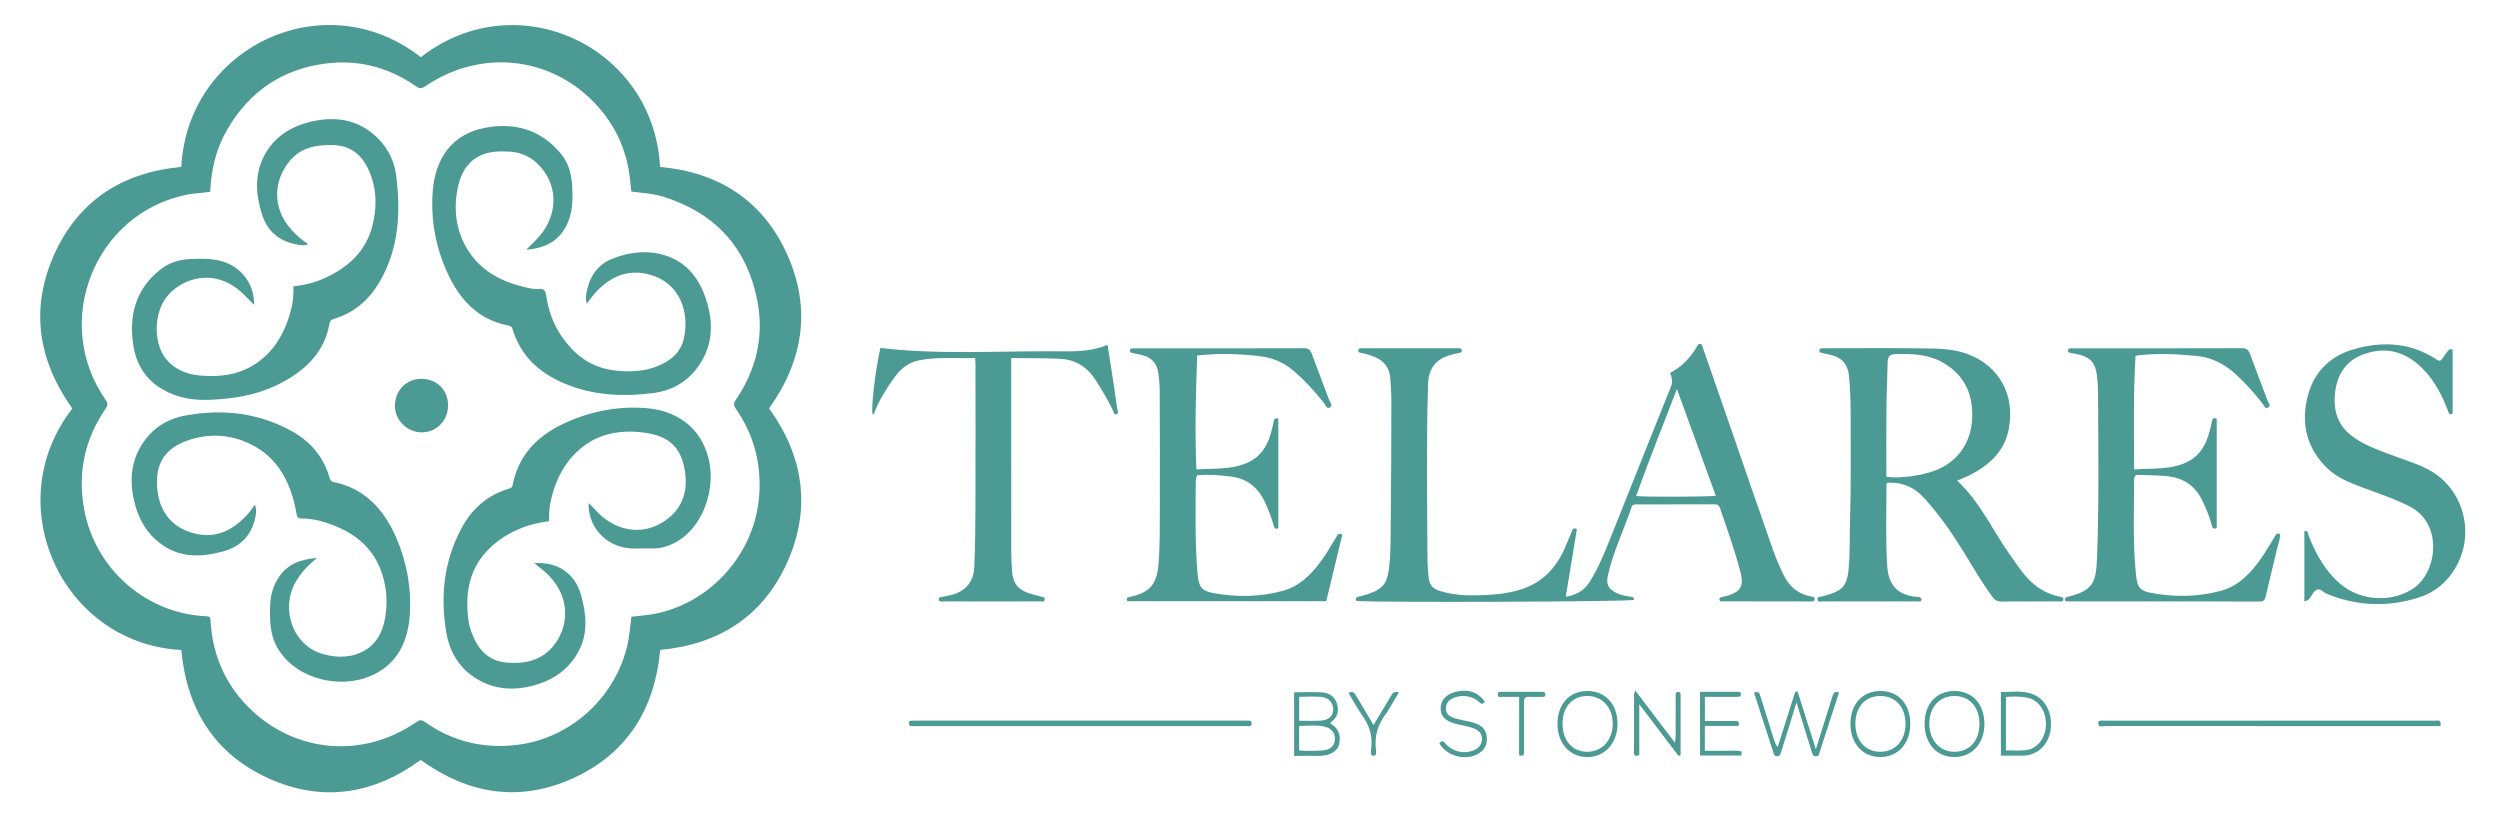
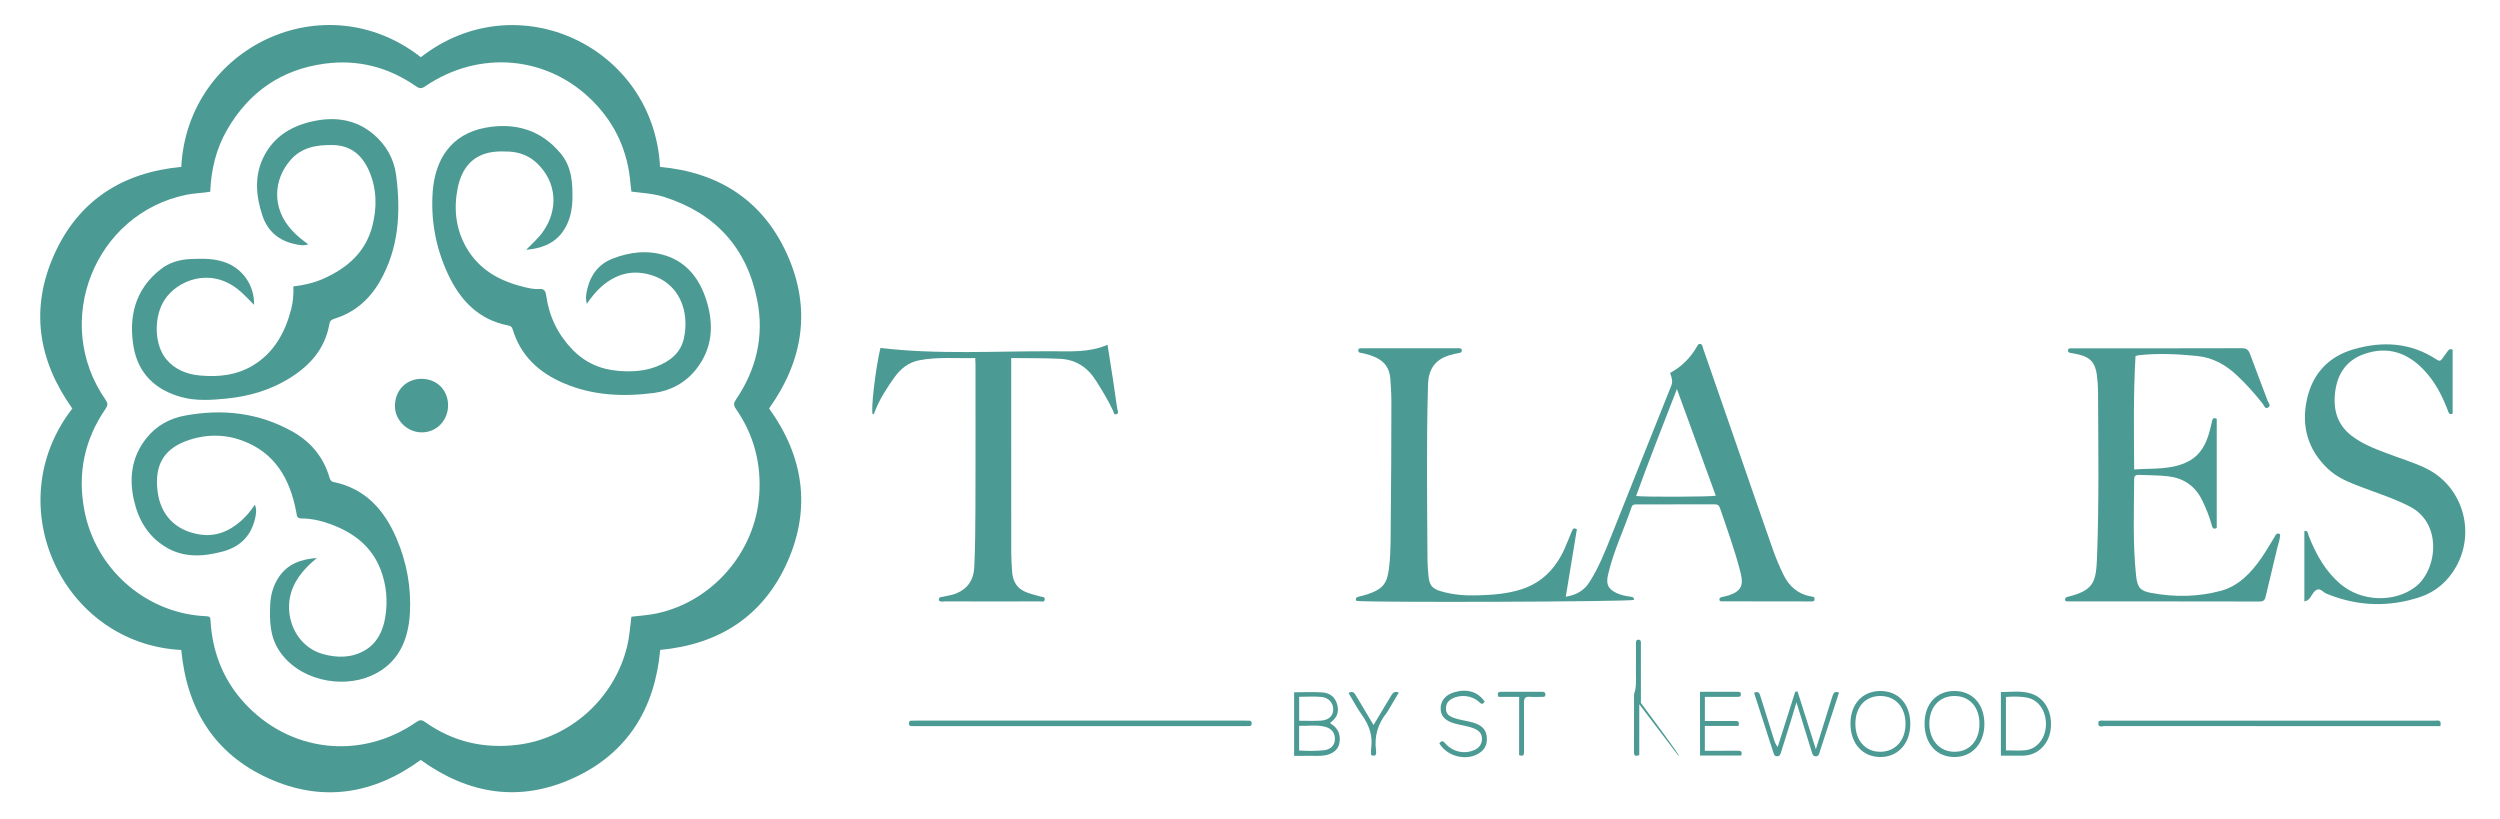
<svg xmlns="http://www.w3.org/2000/svg" version="1.1" id="Layer_1" x="0px" y="0px" viewBox="0 0 82.817 27.137" style="enable-background:new 0 0 82.817 27.137;" xml:space="preserve">
  <path style="fill:#4B9A93;" d="M6.005,21.532c-3.932-0.205-6.082-4.807-3.609-7.999c-1.135-1.594-1.405-3.31-0.598-5.106  c0.809-1.799,2.274-2.718,4.207-2.898c0.208-3.974,4.751-6.128,7.936-3.634c3.184-2.482,7.717-0.355,7.924,3.634  c1.93,0.177,3.395,1.095,4.207,2.891c0.811,1.796,0.543,3.511-0.594,5.11c1.132,1.574,1.405,3.291,0.605,5.087  c-0.803,1.801-2.263,2.728-4.213,2.913c-0.176,1.942-1.084,3.422-2.864,4.24c-1.779,0.818-3.482,0.549-5.069-0.596  c-1.561,1.141-3.265,1.415-5.044,0.609C7.106,24.973,6.19,23.497,6.005,21.532z M6.965,6.351C6.691,6.397,6.431,6.4,6.175,6.452  c-3.049,0.625-4.47,4.218-2.679,6.79c0.076,0.11,0.084,0.179,0.004,0.296c-0.703,1.019-0.937,2.146-0.707,3.36  c0.364,1.924,1.973,3.339,3.84,3.502c0.393,0.035,0.318-0.039,0.356,0.359c0.092,0.956,0.446,1.797,1.086,2.504  c1.505,1.664,3.88,1.933,5.719,0.655c0.104-0.073,0.173-0.08,0.279-0.005c0.927,0.66,1.959,0.9,3.082,0.759  c1.742-0.219,3.207-1.544,3.622-3.269c0.077-0.32,0.097-0.648,0.139-0.973c0.288-0.033,0.563-0.051,0.834-0.108  c1.834-0.388,3.256-2.009,3.399-3.892c0.08-1.053-0.169-2.023-0.773-2.89c-0.079-0.114-0.074-0.187,0.001-0.298  c0.68-1,0.943-2.105,0.708-3.296c-0.346-1.754-1.4-2.886-3.088-3.423c-0.35-0.111-0.717-0.13-1.079-0.175  c-0.012-0.098-0.026-0.182-0.033-0.267c-0.083-1.052-0.491-1.959-1.223-2.707c-1.497-1.531-3.78-1.739-5.578-0.514  C13.972,2.937,13.9,2.94,13.787,2.862c-0.915-0.638-1.929-0.902-3.033-0.753C9.321,2.302,8.246,3.047,7.52,4.304  C7.159,4.931,6.994,5.617,6.965,6.351z" />
  <path style="fill:#4B9A93;" d="M52.237,17.531c-0.121,0.737-0.242,1.471-0.368,2.237c0.341-0.057,0.6-0.195,0.781-0.478  c0.304-0.474,0.514-1.002,0.724-1.527c0.665-1.66,1.321-3.325,1.989-4.983c0.065-0.162,0.008-0.283-0.037-0.427  c0.381-0.201,0.672-0.498,0.892-0.878c0.025-0.043,0.047-0.09,0.103-0.082c0.077,0.011,0.077,0.09,0.096,0.145  c0.36,1.031,0.717,2.064,1.074,3.096c0.412,1.191,0.821,2.383,1.239,3.572c0.097,0.277,0.214,0.547,0.339,0.811  c0.193,0.408,0.498,0.668,0.926,0.742c0.051,0.009,0.112-0.003,0.116,0.078c0.005,0.081-0.048,0.087-0.105,0.087  c-0.998-0.001-1.996-0.002-2.994-0.004c-0.016,0-0.033-0.017-0.046-0.025c-0.027-0.087,0.028-0.104,0.08-0.118  c0.076-0.021,0.155-0.032,0.229-0.057c0.396-0.135,0.494-0.321,0.385-0.748c-0.185-0.73-0.442-1.434-0.683-2.143  c-0.033-0.096-0.085-0.123-0.176-0.122c-0.86,0.003-1.72,0.002-2.581,0.002c-0.073,0-0.139-0.004-0.173,0.095  c-0.254,0.749-0.601,1.46-0.779,2.239c-0.072,0.318,0.007,0.471,0.286,0.603c0.139,0.066,0.287,0.096,0.437,0.118  c0.062,0.009,0.139,0.002,0.138,0.108c-0.124,0.063-8.772,0.094-9.196,0.033c-0.039-0.078-0.007-0.117,0.064-0.136  c0.102-0.027,0.205-0.049,0.304-0.083c0.539-0.183,0.663-0.365,0.724-0.963c0.053-0.515,0.041-1.032,0.047-1.547  c0.016-1.301,0.018-2.603,0.02-3.905c0-0.24-0.019-0.48-0.034-0.72c-0.022-0.335-0.179-0.565-0.464-0.702  c-0.163-0.079-0.334-0.125-0.508-0.159c-0.048-0.009-0.094-0.015-0.091-0.083c0.003-0.072,0.054-0.067,0.1-0.07  c0.026-0.002,0.053-0.001,0.079-0.001c1.024,0,2.049,0,3.073,0c0.033,0,0.066,0,0.098,0.001c0.041,0.002,0.08,0.012,0.081,0.068  c0.002,0.051-0.024,0.073-0.07,0.083c-0.122,0.026-0.245,0.05-0.364,0.088c-0.452,0.145-0.671,0.453-0.686,0.96  c-0.057,1.938-0.029,3.877-0.018,5.815c0.001,0.176,0.016,0.353,0.033,0.528c0.029,0.304,0.12,0.419,0.397,0.503  c0.402,0.121,0.812,0.153,1.228,0.14c0.499-0.015,0.995-0.048,1.477-0.208c0.648-0.215,1.099-0.669,1.396-1.313  c0.087-0.19,0.159-0.387,0.242-0.58C52.093,17.559,52.105,17.457,52.237,17.531z M56.839,16.422  c-0.425-1.165-0.848-2.326-1.288-3.534c-0.47,1.217-0.93,2.368-1.352,3.543C54.432,16.467,56.662,16.46,56.839,16.422z" />
-   <path style="fill:#4B9A93;" d="M64.832,15.921c0.747,0.686,1.158,1.614,1.722,2.415c0.182,0.259,0.354,0.526,0.563,0.763  c0.308,0.35,0.675,0.578,1.116,0.666c0.063,0.013,0.138,0.015,0.117,0.125c-0.048,0.056-0.111,0.032-0.166,0.033  c-0.63,0.002-1.261-0.001-1.891,0.003c-0.115,0.001-0.196-0.032-0.271-0.13c-0.354-0.467-0.645-0.979-0.952-1.48  c-0.394-0.645-0.822-1.26-1.325-1.814c-0.339-0.374-0.745-0.538-1.228-0.51c-0.008,0.015-0.024,0.033-0.024,0.051  c0,0.905-0.033,1.811,0.025,2.715c0.04,0.616,0.334,0.929,0.91,1.009c0.081,0.011,0.188-0.024,0.232,0.095  c-0.036,0.092-0.104,0.061-0.158,0.061c-1.044,0.002-2.088,0.002-3.132-0.001c-0.056,0-0.149,0.045-0.16-0.062  c-0.011-0.105,0.085-0.083,0.143-0.1c0.095-0.028,0.191-0.051,0.285-0.082c0.422-0.143,0.552-0.331,0.599-0.806  c0.053-0.536,0.032-1.074,0.049-1.611c0.036-1.16,0.016-2.32,0.02-3.48c0.001-0.452-0.012-0.904-0.058-1.354  c-0.039-0.377-0.248-0.576-0.572-0.661c-0.108-0.028-0.217-0.052-0.326-0.075c-0.041-0.009-0.081-0.016-0.082-0.071  c-0.001-0.065,0.041-0.081,0.093-0.082c0.033,0,0.066-0.001,0.098-0.001c1.096,0,2.192-0.011,3.288,0.005  c0.483,0.007,0.97,0.011,1.438,0.188c1.035,0.392,1.57,1.338,1.362,2.467c-0.119,0.649-0.513,1.082-1.032,1.397  C65.305,15.724,65.081,15.822,64.832,15.921z M62.489,15.796c0.453,0.062,1.184-0.039,1.647-0.222  c0.717-0.283,1.156-0.908,1.195-1.699c0.043-0.868-0.297-1.498-1.016-1.889c-0.48-0.26-0.995-0.267-1.517-0.257  c-0.199,0.004-0.264,0.084-0.267,0.285c-0.008,0.494-0.035,0.988-0.039,1.482C62.484,14.259,62.489,15.022,62.489,15.796z" />
  <path style="fill:#4B9A93;" d="M70.743,11.792c-0.073,1.248-0.054,2.489-0.045,3.76c0.624-0.048,1.239,0.027,1.809-0.276  c0.39-0.207,0.582-0.574,0.694-1.005c0.028-0.109,0.057-0.218,0.079-0.328c0.019-0.099,0.071-0.106,0.153-0.07  c0,1.204,0,2.411,0,3.616c-0.134,0.074-0.15-0.036-0.173-0.121c-0.074-0.273-0.181-0.529-0.302-0.781  c-0.241-0.505-0.642-0.755-1.149-0.811c-0.312-0.035-0.629-0.029-0.943-0.045c-0.1-0.005-0.168,0.018-0.169,0.143  c-0.004,1.067-0.049,2.136,0.065,3.2c0.042,0.391,0.14,0.502,0.503,0.569c0.771,0.142,1.545,0.134,2.305-0.071  c0.581-0.156,0.994-0.585,1.343-1.088c0.153-0.221,0.286-0.457,0.429-0.685c0.042-0.067,0.066-0.167,0.187-0.104  c0.008,0.173-0.063,0.335-0.102,0.502c-0.121,0.52-0.25,1.039-0.371,1.559c-0.028,0.118-0.071,0.171-0.197,0.171  c-2.107-0.005-4.215-0.003-6.323-0.004c-0.039,0-0.077-0.007-0.112-0.01c-0.044-0.108,0.019-0.129,0.088-0.146  c0.869-0.216,0.926-0.504,0.957-1.34c0.068-1.824,0.04-3.649,0.032-5.474c-0.001-0.176-0.016-0.353-0.038-0.528  c-0.051-0.398-0.214-0.584-0.578-0.675c-0.096-0.024-0.193-0.041-0.29-0.058c-0.05-0.009-0.094-0.023-0.088-0.088  c0.006-0.068,0.059-0.064,0.105-0.065c0.033-0.001,0.066,0,0.098,0c1.851,0,3.703,0.002,5.554-0.004c0.148,0,0.22,0.047,0.274,0.196  c0.188,0.52,0.392,1.033,0.584,1.551c0.025,0.067,0.12,0.155,0.012,0.219c-0.101,0.06-0.131-0.067-0.175-0.124  c-0.264-0.334-0.545-0.65-0.853-0.939c-0.381-0.358-0.805-0.593-1.319-0.645c-0.642-0.065-1.282-0.095-1.925-0.027  C70.827,11.769,70.79,11.782,70.743,11.792z" />
-   <path style="fill:#4B9A93;" d="M39.659,11.776c-0.046,1.265-0.081,2.506-0.026,3.776c0.605-0.046,1.207,0.024,1.767-0.261  c0.383-0.195,0.594-0.542,0.707-0.968c0.032-0.122,0.067-0.244,0.089-0.369c0.017-0.097,0.064-0.112,0.151-0.087  c0,1.205,0,2.412,0,3.627c-0.095,0.051-0.131,0.005-0.158-0.096c-0.066-0.252-0.164-0.491-0.269-0.727  c-0.225-0.506-0.592-0.805-1.106-0.879c-0.383-0.055-0.768-0.076-1.154-0.051c-0.052,0.106-0.05,0.216-0.05,0.318  c-0.003,0.99-0.026,1.981,0.064,2.968c0.038,0.419,0.134,0.551,0.523,0.621c0.771,0.138,1.546,0.134,2.305-0.077  c0.593-0.165,1.01-0.612,1.362-1.129c0.14-0.205,0.262-0.423,0.394-0.634c0.041-0.065,0.063-0.169,0.21-0.101  c-0.177,0.733-0.356,1.472-0.534,2.21c-2.211,0-4.403,0-6.59,0c-0.038-0.077-0.012-0.117,0.048-0.137  c0.031-0.01,0.065-0.011,0.097-0.019c0.628-0.152,0.84-0.425,0.893-1.118c0.044-0.586,0.037-1.173,0.04-1.76  c0.006-1.323,0-2.647-0.005-3.97c-0.001-0.176-0.021-0.353-0.041-0.528c-0.04-0.343-0.226-0.545-0.535-0.621  c-0.115-0.028-0.231-0.05-0.347-0.074c-0.048-0.01-0.066-0.041-0.061-0.09c0.005-0.042,0.033-0.057,0.069-0.058  c0.046-0.001,0.092-0.002,0.138-0.002c1.852,0,3.704,0.002,5.556-0.004c0.14,0,0.209,0.044,0.26,0.185  c0.184,0.507,0.382,1.007,0.569,1.513c0.031,0.083,0.135,0.191,0.035,0.261c-0.107,0.075-0.147-0.079-0.2-0.145  c-0.318-0.397-0.655-0.772-1.042-1.093c-0.327-0.271-0.694-0.412-1.103-0.459C41.04,11.717,40.368,11.699,39.659,11.776z" />
  <path style="fill:#4B9A93;" d="M81.248,11.587c0,0.702,0,1.408,0,2.115c-0.119,0.053-0.134-0.04-0.164-0.117  c-0.181-0.474-0.411-0.918-0.748-1.286c-0.57-0.623-1.243-0.847-2.029-0.567c-0.543,0.193-0.862,0.61-0.946,1.214  c-0.082,0.591,0.048,1.104,0.526,1.478c0.352,0.275,0.751,0.429,1.153,0.582c0.438,0.168,0.888,0.3,1.315,0.504  c1.199,0.574,1.668,2.064,1.018,3.245c-0.28,0.508-0.692,0.855-1.211,1.026c-1.001,0.329-2.003,0.307-2.992-0.074  c-0.074-0.028-0.152-0.058-0.212-0.11c-0.154-0.134-0.25-0.069-0.352,0.079c-0.061,0.088-0.102,0.216-0.27,0.246  c0-0.785,0-1.548,0-2.323c0.117-0.05,0.116,0.078,0.144,0.151c0.242,0.621,0.561,1.185,1.062,1.605  c0.694,0.583,1.771,0.609,2.457,0.099c0.738-0.549,0.927-2.104-0.16-2.669c-0.51-0.265-1.051-0.437-1.582-0.639  c-0.409-0.156-0.819-0.307-1.151-0.625c-0.641-0.614-0.878-1.382-0.688-2.277c0.189-0.889,0.745-1.439,1.542-1.671  c0.956-0.279,1.896-0.233,2.768,0.344c0.072,0.048,0.12,0.041,0.168-0.024c0.058-0.077,0.115-0.154,0.169-0.234  C81.109,11.594,81.153,11.534,81.248,11.587z" />
  <path style="fill:#4B9A93;" d="M36.689,11.421c0.066,0.417,0.128,0.804,0.187,1.192c0.047,0.307,0.09,0.614,0.133,0.921  c0.009,0.063,0.069,0.148-0.02,0.185c-0.093,0.038-0.096-0.071-0.123-0.127c-0.161-0.341-0.355-0.659-0.555-0.975  c-0.29-0.459-0.675-0.705-1.197-0.731c-0.524-0.026-1.047-0.018-1.616-0.025c0,0.397,0,0.775,0,1.154  c0,1.769-0.001,3.537,0.001,5.306c0,0.197,0.016,0.395,0.027,0.592c0.02,0.373,0.179,0.602,0.509,0.721  c0.143,0.051,0.29,0.085,0.436,0.127c0.059,0.017,0.152,0.002,0.137,0.106c-0.013,0.086-0.095,0.056-0.149,0.056  c-0.492,0.002-0.985,0.001-1.477,0.001c-0.558,0-1.116,0.001-1.674-0.001c-0.068,0-0.143,0.028-0.206-0.032  c-0.015-0.127,0.078-0.108,0.141-0.124c0.146-0.037,0.301-0.052,0.439-0.11c0.366-0.155,0.573-0.434,0.593-0.881  c0.029-0.657,0.036-1.314,0.038-1.972c0.006-1.585,0.002-3.169,0.002-4.754c0-0.055-0.005-0.11-0.009-0.19  c-0.623,0.019-1.238-0.044-1.849,0.073c-0.347,0.066-0.617,0.27-0.827,0.567c-0.255,0.36-0.499,0.728-0.657,1.152  c-0.011,0.031-0.016,0.071-0.061,0.072c-0.076-0.089,0.092-1.533,0.254-2.198c1.903,0.226,3.811,0.101,5.715,0.11  C35.482,11.638,36.092,11.68,36.689,11.421z" />
  <path style="fill:#4B9A93;" d="M80.841,24.055c-0.073,0-0.138,0-0.203,0c-3.637,0-7.273,0-10.91-0.003  c-0.087,0-0.25,0.078-0.213-0.149c0.06-0.05,0.128-0.03,0.191-0.03c3.65-0.001,7.299-0.001,10.949,0.001  C80.746,23.875,80.892,23.817,80.841,24.055z" />
  <path style="fill:#4B9A93;" d="M35.8,24.055c-1.819,0-3.637,0-5.456,0c-0.053,0-0.105,0-0.158-0.002  c-0.06-0.002-0.077-0.04-0.075-0.098c0.002-0.051,0.025-0.078,0.071-0.081c0.046-0.002,0.092-0.002,0.138-0.002  c3.644,0,7.287,0,10.931,0c0.046,0,0.092,0.001,0.138,0.002c0.06,0.002,0.077,0.04,0.075,0.098c-0.002,0.051-0.025,0.078-0.072,0.08  c-0.059,0.002-0.118,0.003-0.177,0.003C39.411,24.055,37.605,24.055,35.8,24.055z" />
  <path style="fill:#4B9A93;" d="M58.107,22.951c0.152-0.072,0.181,0.019,0.213,0.121c0.146,0.476,0.296,0.95,0.445,1.425  c0.025,0.08,0.053,0.159,0.124,0.25c0.194-0.611,0.387-1.221,0.581-1.832c0.026-0.003,0.051-0.006,0.077-0.009  c0.197,0.621,0.394,1.243,0.607,1.914c0.191-0.612,0.367-1.173,0.542-1.734c0.033-0.105,0.063-0.21,0.224-0.141  c-0.131,0.403-0.262,0.805-0.393,1.208c-0.082,0.253-0.163,0.507-0.247,0.759c-0.021,0.062-0.027,0.138-0.12,0.142  c-0.101,0.005-0.118-0.069-0.141-0.142c-0.166-0.535-0.33-1.07-0.508-1.646c-0.074,0.244-0.138,0.457-0.203,0.669  c-0.104,0.335-0.21,0.669-0.314,1.004c-0.02,0.067-0.047,0.113-0.121,0.114c-0.062,0-0.096-0.03-0.116-0.091  C58.542,24.296,58.327,23.63,58.107,22.951z" />
  <path style="fill:#4B9A93;" d="M42.87,25.039c0-0.717,0-1.407,0-2.106c0.317,0,0.623-0.014,0.928,0.004  c0.247,0.015,0.437,0.144,0.505,0.424c0.063,0.261-0.041,0.446-0.247,0.589c0.052,0.039,0.097,0.067,0.137,0.102  c0.155,0.138,0.212,0.315,0.183,0.528c-0.029,0.215-0.157,0.333-0.335,0.402c-0.203,0.078-0.415,0.053-0.624,0.056  C43.241,25.04,43.065,25.039,42.87,25.039z M43.036,24.863c0.286,0.015,0.555,0.018,0.822-0.01c0.211-0.022,0.343-0.15,0.36-0.326  c0.022-0.219-0.081-0.384-0.308-0.447c-0.288-0.079-0.58-0.027-0.874-0.035C43.036,24.331,43.036,24.584,43.036,24.863z   M43.037,23.876c0.251,0,0.481,0.01,0.71-0.003c0.262-0.014,0.411-0.15,0.418-0.356c0.008-0.219-0.137-0.404-0.383-0.429  c-0.244-0.025-0.493-0.005-0.745-0.005C43.037,23.351,43.037,23.603,43.037,23.876z" />
-   <path style="fill:#4B9A93;" d="M55.607,25.043c-0.423-0.557-0.847-1.114-1.303-1.714c0,0.6,0,1.14,0,1.683  c-0.106,0.04-0.177,0.051-0.176-0.098c0.002-0.636,0.001-1.272,0.003-1.908c0-0.026,0.014-0.052,0.037-0.134  c0.445,0.585,0.867,1.141,1.315,1.729c0.045-0.25,0.022-0.452,0.025-0.652c0.004-0.304,0.001-0.608,0.001-0.912  c0-0.06,0.005-0.116,0.08-0.117c0.056-0.001,0.084,0.028,0.084,0.09c0,0.668,0,1.336,0,2.005  C55.65,25.024,55.628,25.034,55.607,25.043z" />
-   <path style="fill:#4B9A93;" d="M52.596,25.079c-0.581,0.007-0.994-0.44-1.002-1.083c-0.008-0.654,0.383-1.098,0.972-1.106  c0.604-0.008,1.016,0.431,1.017,1.085C53.584,24.611,53.172,25.072,52.596,25.079z M52.578,24.904  c0.493,0.001,0.843-0.382,0.847-0.926c0.004-0.533-0.342-0.917-0.829-0.922c-0.502-0.005-0.83,0.35-0.834,0.902  C51.758,24.527,52.082,24.903,52.578,24.904z" />
+   <path style="fill:#4B9A93;" d="M55.607,25.043c-0.423-0.557-0.847-1.114-1.303-1.714c0,0.6,0,1.14,0,1.683  c-0.106,0.04-0.177,0.051-0.176-0.098c0.002-0.636,0.001-1.272,0.003-1.908c0-0.026,0.014-0.052,0.037-0.134  c0.045-0.25,0.022-0.452,0.025-0.652c0.004-0.304,0.001-0.608,0.001-0.912  c0-0.06,0.005-0.116,0.08-0.117c0.056-0.001,0.084,0.028,0.084,0.09c0,0.668,0,1.336,0,2.005  C55.65,25.024,55.628,25.034,55.607,25.043z" />
  <path style="fill:#4B9A93;" d="M64.743,25.078c-0.593,0-0.991-0.45-0.988-1.115c0.003-0.642,0.394-1.07,0.981-1.073  c0.603-0.003,1.003,0.436,1.001,1.098C65.734,24.633,65.329,25.078,64.743,25.078z M64.745,24.904c0.502,0,0.83-0.369,0.828-0.934  c-0.001-0.549-0.331-0.914-0.827-0.914s-0.832,0.367-0.833,0.91C63.912,24.519,64.254,24.904,64.745,24.904z" />
  <path style="fill:#4B9A93;" d="M62.296,25.078C61.702,25.08,61.3,24.632,61.3,23.97c0-0.647,0.4-1.081,0.996-1.08  c0.593,0.001,0.986,0.435,0.986,1.091C63.282,24.626,62.878,25.076,62.296,25.078z M62.285,24.904c0.5,0.001,0.84-0.375,0.839-0.928  c-0.001-0.549-0.331-0.917-0.826-0.92c-0.508-0.003-0.836,0.361-0.835,0.926C61.465,24.532,61.796,24.903,62.285,24.904z" />
  <path style="fill:#4B9A93;" d="M56.316,22.918c0.425,0,0.831,0,1.236,0c0.051,0,0.112-0.01,0.117,0.074  c0.005,0.098-0.062,0.092-0.121,0.092c-0.282,0.001-0.564,0-0.846,0c-0.071,0-0.143,0-0.225,0c0,0.269,0,0.52,0,0.8  c0.329,0,0.654,0.001,0.98,0c0.09,0,0.182-0.008,0.135,0.163c-0.365,0-0.735,0-1.116,0c0,0.28,0,0.538,0,0.824  c0.365,0,0.723,0.001,1.082-0.001c0.1-0.001,0.175,0.013,0.121,0.158c-0.452,0-0.902,0-1.361,0  C56.316,24.329,56.316,23.638,56.316,22.918z" />
  <path style="fill:#4B9A93;" d="M66.283,25.032c0-0.715,0-1.398,0-2.106c0.342-0.002,0.682-0.055,1.012,0.054  c0.465,0.153,0.715,0.647,0.632,1.214c-0.071,0.483-0.439,0.828-0.901,0.838C66.784,25.036,66.543,25.032,66.283,25.032z   M66.45,23.087c0,0.607,0,1.19,0,1.77c0.225,0,0.436,0.016,0.644-0.004c0.376-0.036,0.658-0.382,0.68-0.807  c0.024-0.458-0.219-0.843-0.593-0.929C66.943,23.064,66.701,23.071,66.45,23.087z" />
  <path style="fill:#4B9A93;" d="M49.183,23.241c-0.058,0.087-0.098,0.1-0.175,0.024c-0.235-0.232-0.638-0.272-0.917-0.114  c-0.129,0.073-0.197,0.181-0.191,0.34c0.005,0.152,0.099,0.224,0.214,0.272c0.216,0.089,0.447,0.106,0.669,0.169  c0.34,0.096,0.482,0.272,0.472,0.577c-0.006,0.176-0.078,0.31-0.21,0.41c-0.409,0.31-1.092,0.166-1.365-0.294  c0.066-0.09,0.116-0.095,0.197,0c0.24,0.282,0.63,0.367,0.959,0.223c0.152-0.066,0.253-0.185,0.257-0.367  c0.004-0.18-0.105-0.281-0.249-0.343c-0.215-0.092-0.447-0.109-0.668-0.174c-0.301-0.088-0.447-0.242-0.452-0.481  c-0.006-0.268,0.158-0.466,0.458-0.553C48.603,22.808,48.956,22.914,49.183,23.241z" />
  <path style="fill:#4B9A93;" d="M50.325,23.084c-0.249,0-0.471,0-0.688,0c-0.041-0.112-0.022-0.166,0.083-0.166  c0.459,0.001,0.918,0.001,1.377,0c0.063,0,0.101,0.022,0.097,0.097c-0.004,0.073-0.052,0.07-0.099,0.07  c-0.144,0-0.289,0.008-0.433-0.002c-0.141-0.01-0.179,0.054-0.178,0.198c0.006,0.53,0.001,1.06,0.003,1.591  c0,0.111-0.001,0.208-0.164,0.142C50.325,24.386,50.325,23.752,50.325,23.084z" />
  <path style="fill:#4B9A93;" d="M45.501,24.017c0.201-0.334,0.39-0.646,0.576-0.961c0.057-0.096,0.115-0.175,0.261-0.114  c-0.113,0.19-0.223,0.376-0.333,0.562c-0.021,0.036-0.04,0.074-0.066,0.106c-0.288,0.36-0.419,0.769-0.356,1.246  c0.014,0.109,0.011,0.225-0.162,0.157c0-0.076-0.009-0.155,0.002-0.23c0.059-0.418-0.073-0.768-0.305-1.096  c-0.162-0.228-0.295-0.48-0.445-0.728c0.128-0.081,0.188-0.017,0.246,0.083C45.104,23.358,45.294,23.671,45.501,24.017z" />
  <path style="fill:#4B9A93;" d="M10.497,18.485c-0.295,0.243-0.519,0.48-0.688,0.767c-0.541,0.92-0.105,2.135,0.886,2.414  c0.47,0.132,0.955,0.135,1.394-0.123c0.403-0.237,0.593-0.633,0.67-1.078c0.092-0.542,0.047-1.079-0.15-1.594  c-0.294-0.767-0.884-1.215-1.622-1.494c-0.324-0.122-0.658-0.202-1.005-0.202c-0.15,0-0.146-0.093-0.166-0.2  c-0.2-1.094-0.698-1.976-1.785-2.378c-0.614-0.227-1.26-0.215-1.874,0.016c-0.8,0.301-1.039,0.883-0.935,1.678  c0.098,0.752,0.567,1.273,1.369,1.411c0.538,0.093,0.999-0.095,1.399-0.451c0.17-0.151,0.316-0.323,0.453-0.534  c0.075,0.189,0.034,0.354-0.007,0.513c-0.144,0.559-0.514,0.895-1.057,1.04c-0.642,0.171-1.285,0.216-1.882-0.143  c-0.58-0.348-0.907-0.891-1.057-1.543c-0.171-0.746-0.08-1.448,0.406-2.063c0.326-0.413,0.769-0.659,1.273-0.752  c1.256-0.234,2.469-0.099,3.595,0.542c0.592,0.338,1.003,0.838,1.2,1.504c0.022,0.073,0.046,0.134,0.133,0.152  c1.044,0.214,1.672,0.91,2.079,1.847c0.345,0.797,0.502,1.639,0.452,2.508c-0.053,0.915-0.4,1.675-1.282,2.063  c-1.002,0.44-2.426,0.142-3.062-0.853c-0.295-0.462-0.305-0.977-0.283-1.497c0.014-0.335,0.102-0.65,0.294-0.929  C9.534,18.684,9.958,18.525,10.497,18.485z" />
  <path style="fill:#4B9A93;" d="M17.432,8.274c0.208-0.217,0.402-0.382,0.551-0.592c0.527-0.743,0.458-1.646-0.181-2.263  c-0.263-0.254-0.584-0.381-0.946-0.398c-0.175-0.008-0.35-0.01-0.524,0.013c-0.698,0.094-1.043,0.564-1.17,1.197  c-0.135,0.671-0.069,1.34,0.276,1.951c0.423,0.748,1.106,1.126,1.908,1.322c0.169,0.041,0.341,0.084,0.517,0.069  c0.164-0.014,0.211,0.072,0.231,0.218c0.094,0.686,0.382,1.281,0.858,1.778c0.42,0.44,0.936,0.671,1.544,0.718  c0.435,0.034,0.858,0.011,1.263-0.149c0.433-0.172,0.79-0.443,0.896-0.926c0.193-0.877-0.126-1.875-1.201-2.132  c-0.586-0.14-1.089,0.028-1.533,0.418c-0.179,0.157-0.326,0.344-0.481,0.565c-0.056-0.2-0.015-0.364,0.024-0.523  c0.115-0.459,0.385-0.796,0.825-0.97c0.572-0.226,1.17-0.292,1.755-0.106c0.716,0.226,1.135,0.783,1.356,1.483  c0.257,0.813,0.206,1.597-0.342,2.289c-0.357,0.452-0.853,0.713-1.404,0.783c-1.009,0.13-2.012,0.087-2.973-0.322  c-0.827-0.352-1.436-0.91-1.701-1.797c-0.026-0.086-0.082-0.106-0.145-0.118c-0.982-0.191-1.59-0.832-1.995-1.703  c-0.403-0.865-0.575-1.784-0.505-2.733c0.077-1.041,0.592-1.901,1.745-2.115c0.965-0.179,1.84,0.062,2.498,0.858  c0.365,0.441,0.396,0.977,0.385,1.517c-0.006,0.267-0.05,0.53-0.158,0.779C18.552,7.97,18.08,8.219,17.432,8.274z" />
-   <path style="fill:#4B9A93;" d="M17.703,18.655c0.747-0.056,1.344,0.326,1.547,1.062c0.165,0.598,0.236,1.216-0.053,1.798  c-0.347,0.7-0.953,1.076-1.695,1.234c-0.649,0.139-1.268,0.049-1.825-0.335c-0.514-0.355-0.795-0.874-0.895-1.473  c-0.201-1.203-0.073-2.371,0.513-3.455c0.342-0.632,0.851-1.084,1.548-1.294c0.065-0.019,0.12-0.03,0.138-0.12  c0.233-1.189,1.055-1.818,2.105-2.215c0.726-0.274,1.48-0.393,2.254-0.343c1.051,0.069,1.869,0.624,2.131,1.67  c0.243,0.969-0.147,2.137-0.908,2.667c-0.294,0.205-0.616,0.33-0.98,0.317c-0.309-0.01-0.621,0.031-0.928-0.035  c-0.695-0.151-1.177-0.754-1.157-1.47c0.157,0.144,0.28,0.306,0.435,0.437c0.676,0.569,1.51,0.609,2.19,0.082  c0.509-0.394,0.659-0.949,0.569-1.554c-0.121-0.814-0.532-1.194-1.369-1.299c-0.835-0.105-1.609,0.048-2.239,0.663  c-0.47,0.459-0.723,1.033-0.854,1.672c-0.04,0.196-0.038,0.395-0.046,0.602c-0.601,0.075-1.153,0.269-1.643,0.625  c-0.7,0.508-1.053,1.195-1.06,2.066c-0.003,0.326,0.019,0.648,0.128,0.958c0.201,0.571,0.543,0.983,1.187,1.035  c0.569,0.047,1.098-0.056,1.496-0.506c0.538-0.609,0.642-1.608-0.105-2.373C18.046,18.923,17.878,18.809,17.703,18.655z" />
  <path style="fill:#4B9A93;" d="M8.417,10.099C8.223,9.908,8.063,9.725,7.87,9.575C6.941,8.85,5.88,9.294,5.463,9.916  c-0.38,0.567-0.359,1.503,0.048,1.988c0.286,0.341,0.677,0.494,1.101,0.534c0.616,0.058,1.22-0.002,1.767-0.332  c0.704-0.425,1.064-1.09,1.268-1.863C9.71,9.999,9.725,9.751,9.719,9.488c0.35-0.041,0.683-0.117,0.997-0.257  c0.783-0.349,1.392-0.871,1.618-1.74c0.161-0.62,0.149-1.245-0.111-1.837c-0.226-0.513-0.599-0.838-1.196-0.849  C10.493,4.795,9.994,4.877,9.625,5.3C9.061,5.945,8.988,6.892,9.674,7.633c0.158,0.172,0.337,0.318,0.536,0.458  c-0.158,0.062-0.305,0.024-0.443-0.006C9.235,7.972,8.863,7.658,8.69,7.133C8.48,6.496,8.423,5.843,8.72,5.224  c0.342-0.714,0.974-1.078,1.718-1.222c0.689-0.134,1.35-0.039,1.915,0.429c0.429,0.355,0.7,0.83,0.769,1.365  c0.159,1.23,0.096,2.441-0.553,3.551c-0.347,0.592-0.835,1.009-1.491,1.211c-0.091,0.028-0.147,0.067-0.164,0.163  c-0.147,0.852-0.673,1.42-1.38,1.843c-0.629,0.376-1.318,0.57-2.043,0.641c-0.496,0.049-0.994,0.081-1.479-0.05  c-0.867-0.235-1.445-0.789-1.591-1.689C4.266,10.522,4.454,9.588,5.336,8.91c0.286-0.22,0.623-0.313,0.978-0.329  c0.378-0.016,0.754-0.025,1.121,0.101C8.032,8.888,8.429,9.442,8.417,10.099z" />
  <path style="fill:#4B9A93;" d="M13.963,12.549c0.506,0.001,0.879,0.371,0.88,0.873c0.001,0.512-0.386,0.907-0.88,0.901  c-0.486-0.006-0.89-0.418-0.88-0.893C13.094,12.919,13.464,12.549,13.963,12.549z" />
</svg>